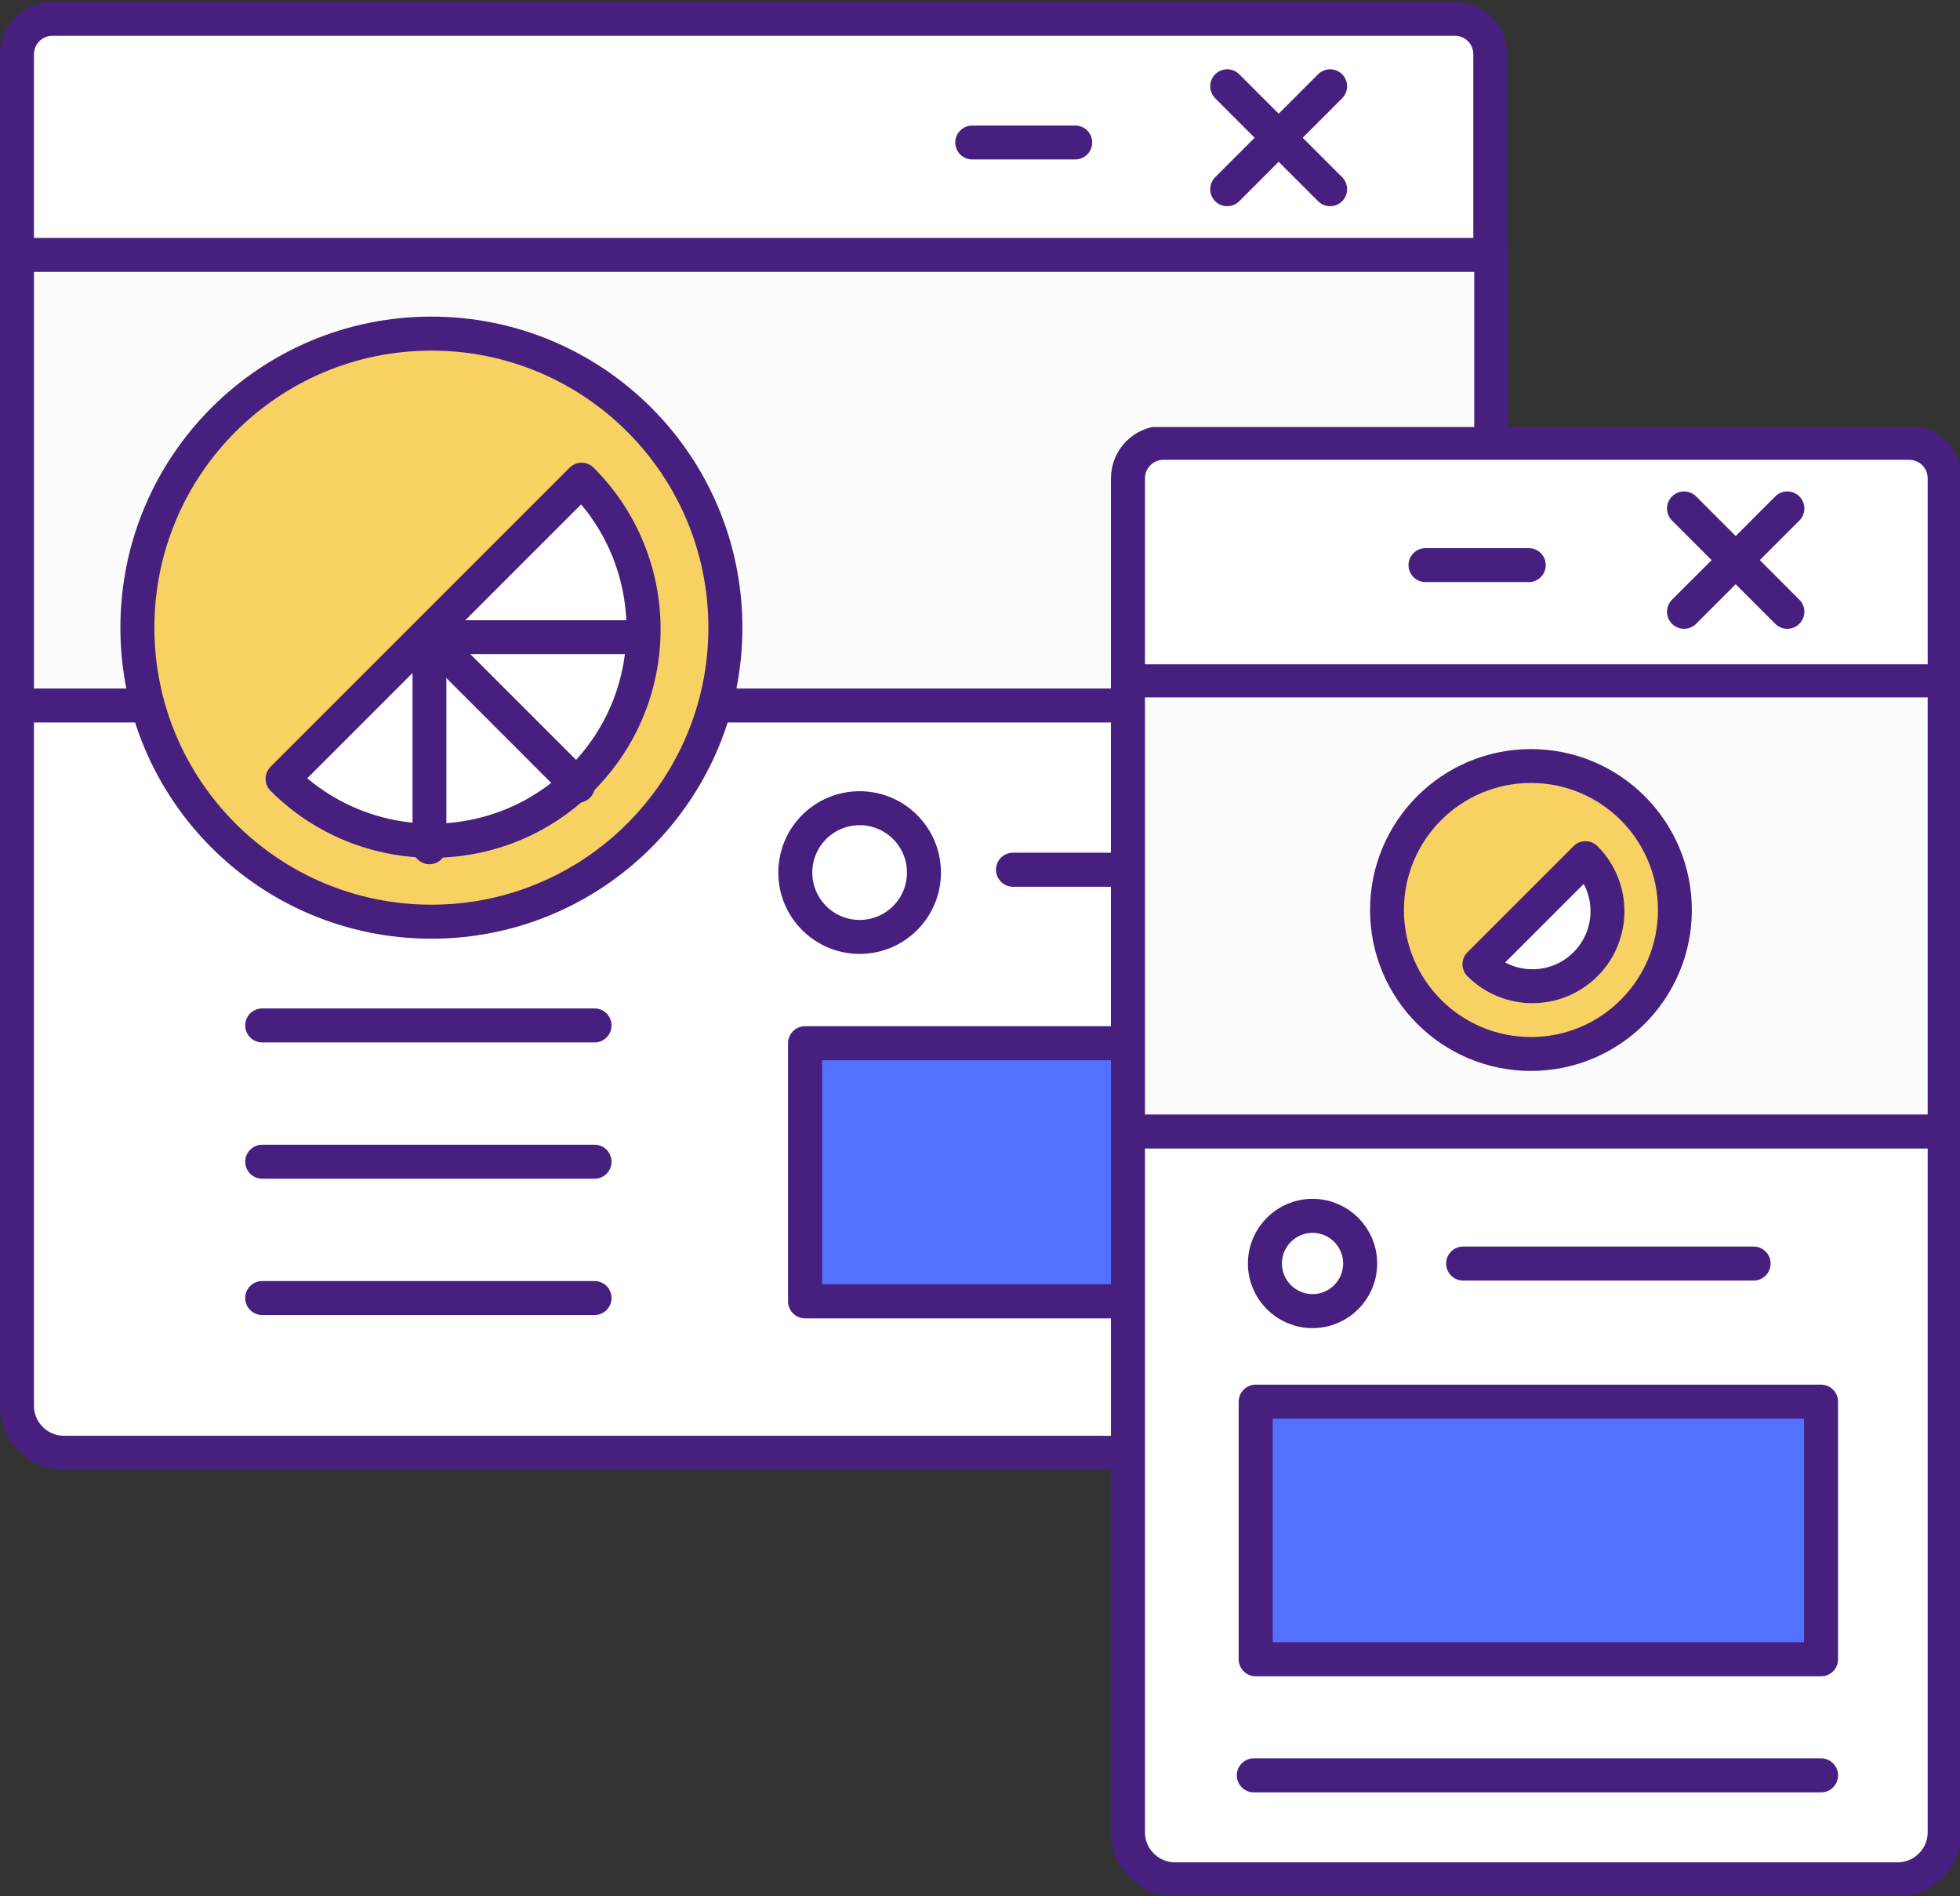
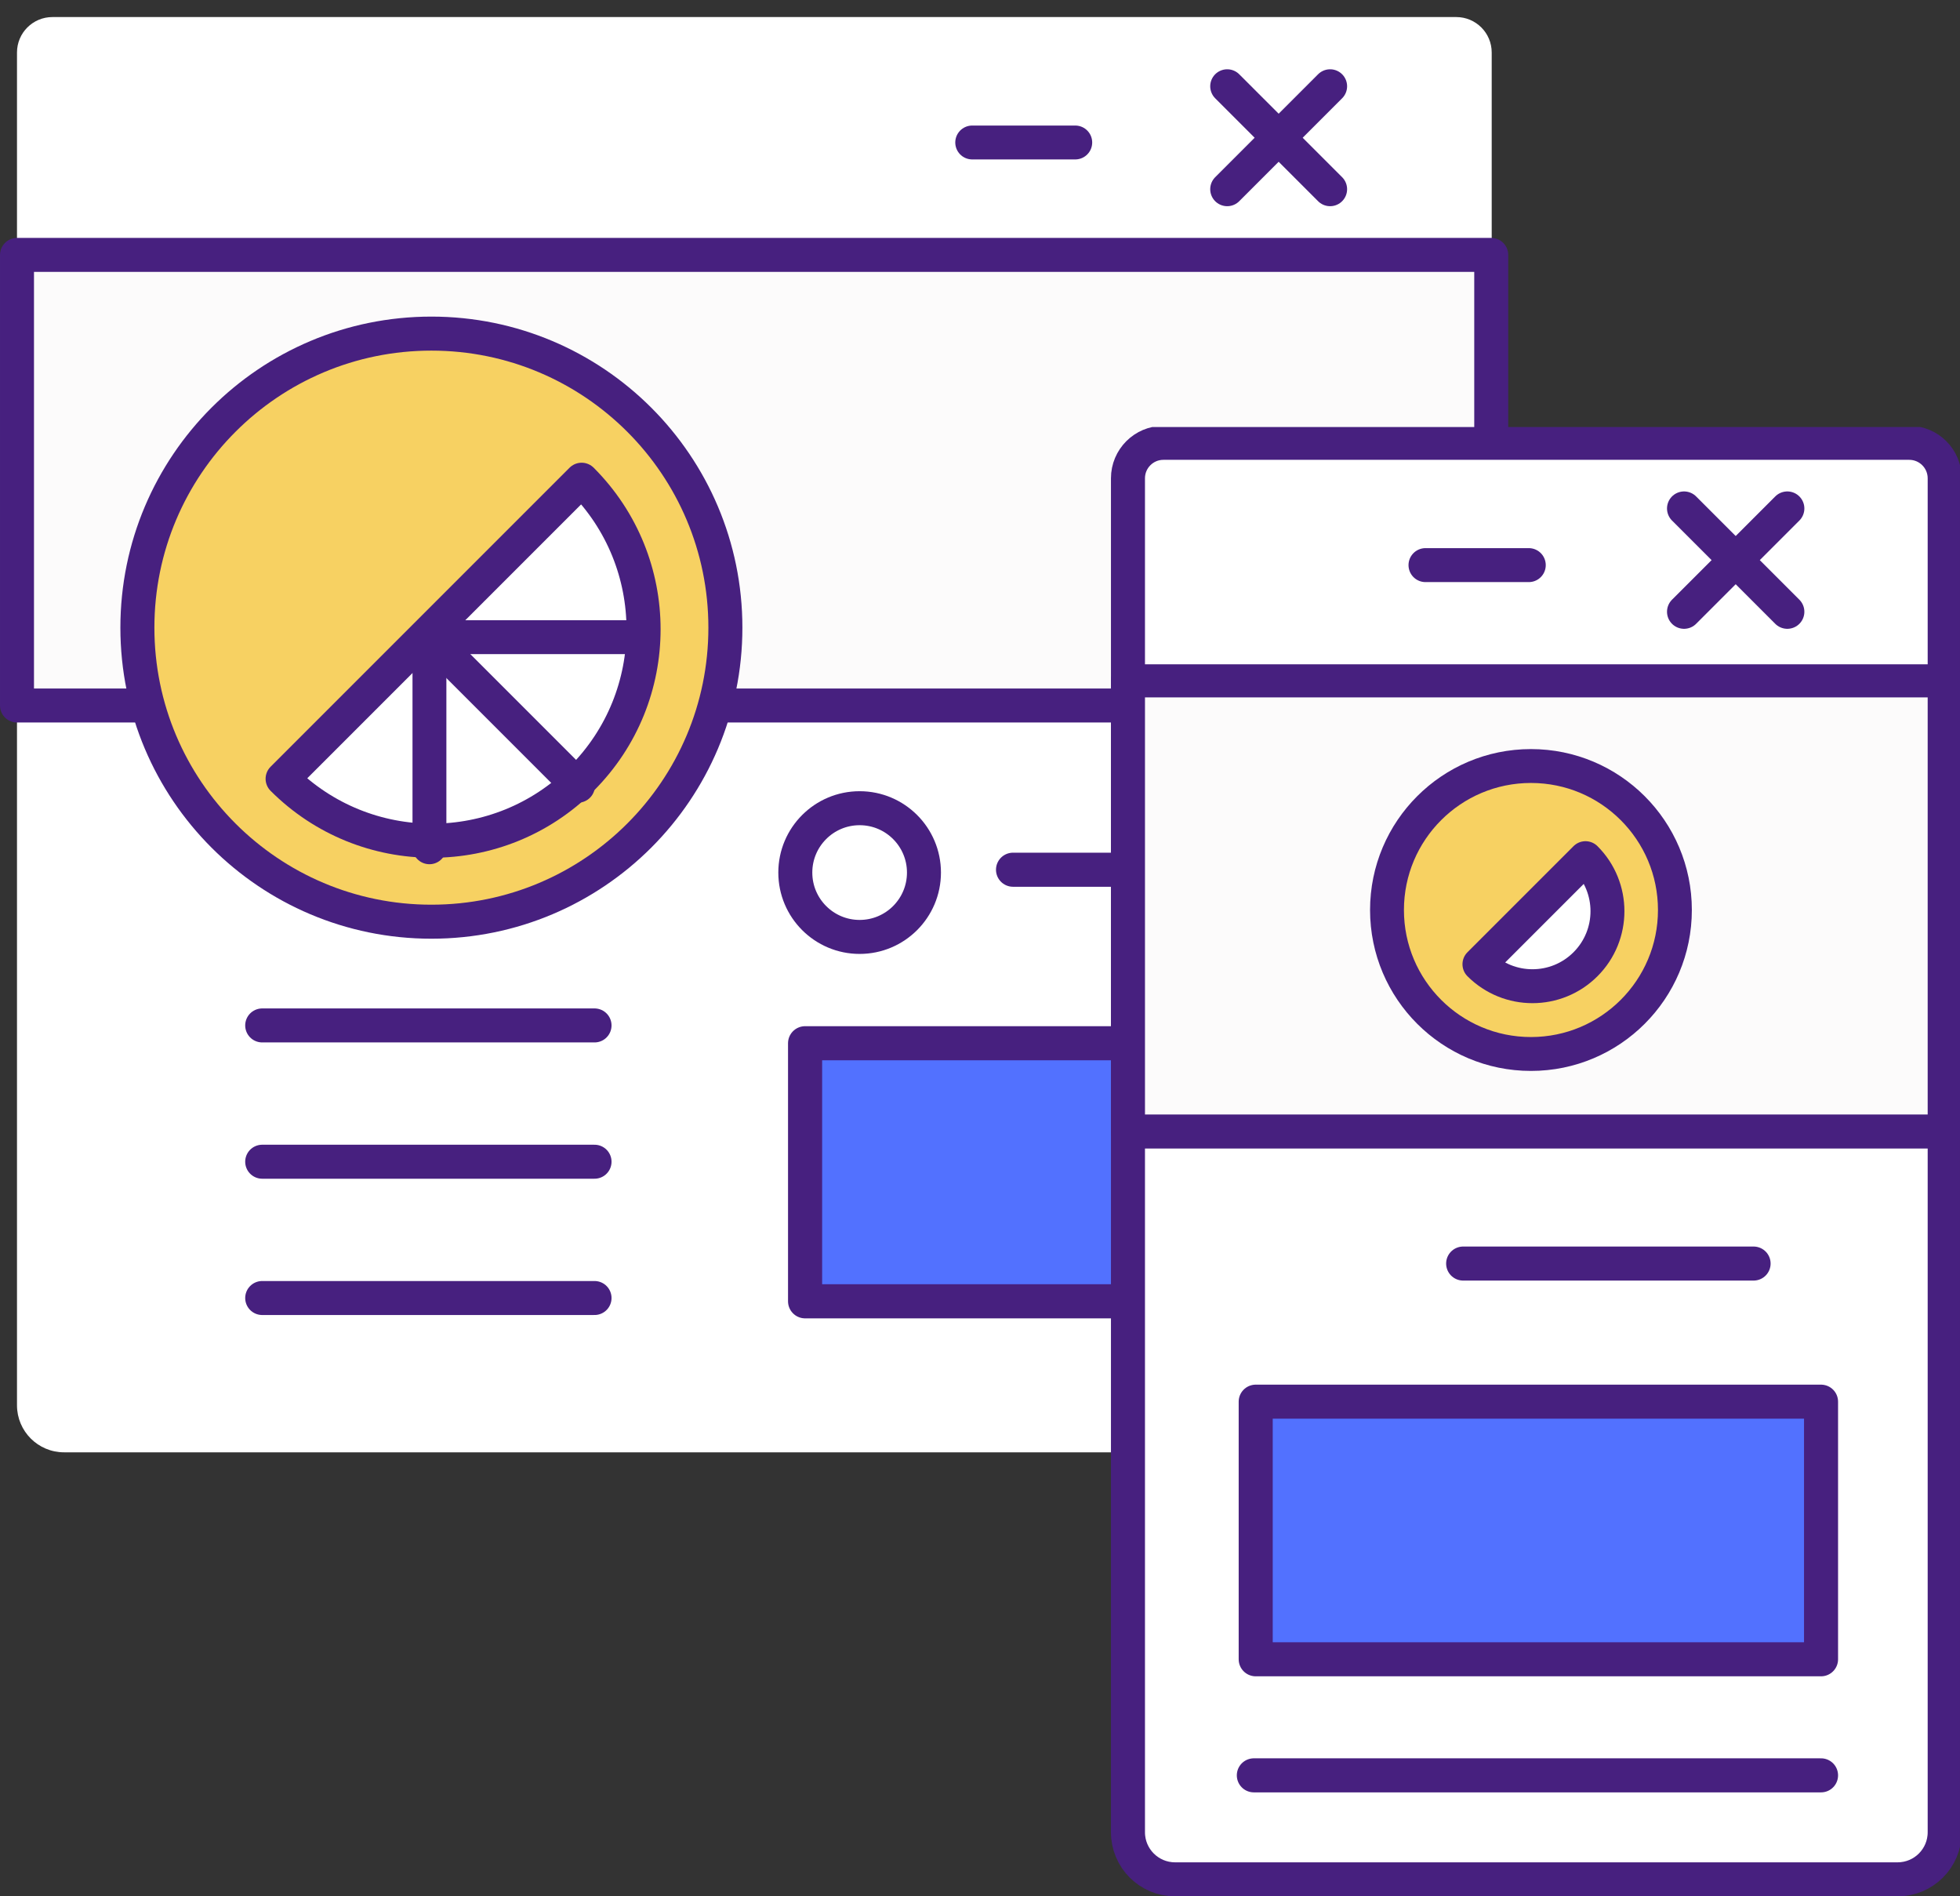
<svg xmlns="http://www.w3.org/2000/svg" fill="#000000" height="2749.4" preserveAspectRatio="xMidYMid meet" version="1" viewBox="-0.0 -0.1 2842.1 2749.4" width="2842.1" zoomAndPan="magnify">
  <rect x="-0.0" y="-0.1" width="2842.1" height="2749.4" fill="#333333" stroke="none" />
  <defs>
    <clipPath id="a">
      <path d="M 1609 619 L 2842.078 619 L 2842.078 2749.281 L 1609 2749.281 Z M 1609 619" />
    </clipPath>
    <clipPath id="b">
      <path d="M 1609 963 L 2842.078 963 L 2842.078 1666 L 1609 1666 Z M 1609 963" />
    </clipPath>
  </defs>
  <g>
    <g id="change1_1">
      <path d="M 2094.848 2105.52 L 92.859 2105.52 C 55.184 2105.52 24.641 2074.98 24.641 2037.309 L 24.641 76.004 C 24.641 47.637 47.637 24.637 76.004 24.637 L 2111.684 24.637 C 2140.047 24.637 2163.047 47.637 2163.047 76.02 L 2163.047 2037.309 C 2163.047 2074.98 2132.508 2105.52 2094.848 2105.52" fill="#ffffff" />
    </g>
-     <path d="M 12532.291 3851.256 L 555.525 3851.256 C 330.132 3851.256 147.411 4033.954 147.411 4259.323 L 147.411 15992.702 C 147.411 16162.407 284.984 16300.003 454.688 16300.003 L 12633.011 16300.003 C 12802.693 16300.003 12940.289 16162.407 12940.289 15992.609 L 12940.289 4259.323 C 12940.289 4033.954 12757.591 3851.256 12532.291 3851.256 Z M 12532.291 3851.256" fill="none" stroke="#47207f" stroke-linecap="round" stroke-linejoin="round" stroke-miterlimit="10" stroke-width="294.843" transform="matrix(.167 0 0 -.167 0 2749.28)" />
    <g id="change2_1">
      <path d="M 2163.043 1022.242 L 24.652 1022.242 L 24.652 368.73 L 2163.043 368.73 L 2163.043 1022.242" fill="#fcfbfb" />
    </g>
    <path d="M 14810.696 11825.3 L 168.798 11825.3 L 168.798 16299.998 L 14810.696 16299.998 Z M 14810.696 11825.3" fill="none" stroke="#47207f" stroke-linecap="round" stroke-linejoin="round" stroke-miterlimit="10" stroke-width="337.46" transform="matrix(.146 0 0 -.146 0 2749.28)" />
    <g id="change1_2">
      <path d="M 11979.691 16299.998 L 11052.888 15373.099" fill="#ffffff" stroke="#47207f" stroke-linecap="round" stroke-linejoin="round" stroke-miterlimit="10" stroke-width="306.028" transform="matrix(.161 0 0 -.161 0 2749.28)" />
    </g>
    <g id="change1_3">
      <path d="M 11052.888 16299.998 L 11979.691 15373.099" fill="#ffffff" stroke="#47207f" stroke-linecap="round" stroke-linejoin="round" stroke-miterlimit="10" stroke-width="306.028" transform="matrix(.161 0 0 -.161 0 2749.28)" />
    </g>
    <path d="M 9994.669 16300.005 L 9036.9 16300.005" fill="none" stroke="#47207f" stroke-linecap="round" stroke-linejoin="round" stroke-miterlimit="10" stroke-width="314.984" transform="matrix(.156 0 0 -.156 0 2749.28)" />
    <path d="M 3801.914 12626.784 L 8621.094 12626.784" fill="none" stroke="#47207f" stroke-linecap="round" stroke-linejoin="round" stroke-miterlimit="10" stroke-width="492.847" transform="matrix(.1 0 0 -.1 0 2749.28)" />
    <path d="M 3801.914 10650.808 L 8621.094 10650.808" fill="none" stroke="#47207f" stroke-linecap="round" stroke-linejoin="round" stroke-miterlimit="10" stroke-width="492.847" transform="matrix(.1 0 0 -.1 0 2749.28)" />
    <path d="M 3801.914 8674.792 L 8621.094 8674.792" fill="none" stroke="#47207f" stroke-linecap="round" stroke-linejoin="round" stroke-miterlimit="10" stroke-width="492.847" transform="matrix(.1 0 0 -.1 0 2749.28)" />
    <g id="change1_4">
      <path d="M 13397.891 14843.112 C 13397.891 14327.605 12980.195 13909.987 12465.195 13909.987 C 11950 13909.987 11532.383 14327.605 11532.383 14843.112 C 11532.383 15358.503 11950 15776.198 12465.195 15776.198 C 12980.195 15776.198 13397.891 15358.503 13397.891 14843.112" fill="#ffffff" stroke="#47207f" stroke-linecap="round" stroke-linejoin="round" stroke-miterlimit="10" stroke-width="492.847" transform="matrix(.1 0 0 -.1 0 2749.28)" />
    </g>
    <path d="M 12663.309 12831.294 L 16299.989 12831.294" fill="none" stroke="#47207f" stroke-linecap="round" stroke-linejoin="round" stroke-miterlimit="10" stroke-width="426.047" transform="matrix(.116 0 0 -.116 0 2749.28)" />
    <g id="change3_1">
      <path d="M 1982.016 1889.43 L 1163.543 1889.43 L 1163.543 1516.527 L 1982.016 1516.527 L 1982.016 1889.43" fill="#5271ff" />
    </g>
    <path d="M 16300.007 7071.37 L 9568.925 7071.37 L 9568.925 10138.102 L 16300.007 10138.102 Z M 16300.007 7071.37" fill="none" stroke="#47207f" stroke-linecap="round" stroke-linejoin="round" stroke-miterlimit="10" stroke-width="405.316" transform="matrix(.122 0 0 -.122 0 2749.28)" />
    <g id="change1_5">
      <path d="M 2749.215 2724.641 L 1702.398 2724.641 C 1664.719 2724.641 1634.18 2694.102 1634.18 2656.418 L 1634.18 695.125 C 1634.18 666.762 1657.18 643.754 1685.539 643.754 L 2766.051 643.754 C 2794.434 643.754 2817.438 666.762 2817.438 695.141 L 2817.438 2656.418 C 2817.438 2694.102 2786.895 2724.641 2749.215 2724.641" fill="#ffffff" />
    </g>
    <g clip-path="url(#a)">
      <path d="M 15905.298 142.549 L 9849.05 142.549 C 9631.058 142.549 9454.377 319.229 9454.377 537.244 L 9454.377 11884.101 C 9454.377 12048.194 9587.442 12181.303 9751.512 12181.303 L 16002.701 12181.303 C 16166.906 12181.303 16299.993 12048.194 16299.993 11884.011 L 16299.993 537.244 C 16299.993 319.229 16123.29 142.549 15905.298 142.549 Z M 15905.298 142.549" fill="none" stroke="#47207f" stroke-linecap="round" stroke-linejoin="round" stroke-miterlimit="10" stroke-width="285.131" transform="matrix(.173 0 0 -.173 0 2749.28)" />
    </g>
    <g id="change2_2">
      <path d="M 2817.438 1641.359 L 1634.188 1641.359 L 1634.188 987.844 L 2817.438 987.844 L 2817.438 1641.359" fill="#fcfbfb" />
    </g>
    <g clip-path="url(#b)">
      <path d="M 16299.993 6409.76 L 9454.423 6409.76 L 9454.423 10190.607 L 16299.993 10190.607 Z M 16299.993 6409.76" fill="none" stroke="#47207f" stroke-linecap="round" stroke-linejoin="round" stroke-miterlimit="10" stroke-width="285.131" transform="matrix(.173 0 0 -.173 0 2749.28)" />
    </g>
    <g id="change1_6">
      <path d="M 16299.996 12655.11 L 15358.304 11713.394" fill="#ffffff" stroke="#47207f" stroke-linecap="round" stroke-linejoin="round" stroke-miterlimit="10" stroke-width="310.929" transform="matrix(.159 0 0 -.159 0 2749.28)" />
    </g>
    <g id="change1_7">
      <path d="M 15358.304 12655.11 L 16299.996 11713.394" fill="#ffffff" stroke="#47207f" stroke-linecap="round" stroke-linejoin="round" stroke-miterlimit="10" stroke-width="310.929" transform="matrix(.159 0 0 -.159 0 2749.28)" />
    </g>
    <path d="M 16300 14191.606 L 15198.805 14191.606" fill="none" stroke="#47207f" stroke-linecap="round" stroke-linejoin="round" stroke-miterlimit="10" stroke-width="362.154" transform="matrix(.136 0 0 -.136 0 2749.28)" />
    <g id="change1_8">
-       <path d="M 16300.004 7583.028 C 16300.004 7267.683 16044.49 7012.234 15729.501 7012.234 C 15414.286 7012.234 15158.804 7267.683 15158.804 7583.028 C 15158.804 7898.275 15414.286 8153.822 15729.501 8153.822 C 16044.49 8153.822 16300.004 7898.275 16300.004 7583.028" fill="#ffffff" stroke="#47207f" stroke-linecap="round" stroke-linejoin="round" stroke-miterlimit="10" stroke-width="407.816" transform="matrix(.121 0 0 -.121 0 2749.28)" />
-     </g>
+       </g>
    <path d="M 13600.193 5881.013 L 16300.011 5881.013" fill="none" stroke="#47207f" stroke-linecap="round" stroke-linejoin="round" stroke-miterlimit="10" stroke-width="316.282" transform="matrix(.156 0 0 -.156 0 2749.28)" />
    <g id="change3_2">
      <path d="M 2636.395 2406.129 L 1817.93 2406.129 L 1817.93 2033.238 L 2636.395 2033.238 L 2636.395 2406.129" fill="#5271ff" />
    </g>
    <path d="M 16300 2121.595 L 11239.688 2121.595 L 11239.688 4427.061 L 16300 4427.061 Z M 16300 2121.595" fill="none" stroke="#47207f" stroke-linecap="round" stroke-linejoin="round" stroke-miterlimit="10" stroke-width="304.712" transform="matrix(.162 0 0 -.162 0 2749.28)" />
    <g id="change4_1">
      <path d="M 1051.191 911.043 C 1051.191 1146.348 860.445 1337.09 625.145 1337.09 C 389.844 1337.09 199.098 1146.348 199.098 911.043 C 199.098 675.754 389.844 485 625.145 485 C 860.445 485 1051.191 675.754 1051.191 911.043" fill="#f7d162" />
    </g>
    <path d="M 7567.264 13233.009 C 7567.264 11539.11 6194.131 10166.004 4500.259 10166.004 C 2806.388 10166.004 1433.254 11539.11 1433.254 13233.009 C 1433.254 14926.797 2806.388 16299.986 4500.259 16299.986 C 6194.131 16299.986 7567.264 14926.797 7567.264 13233.009 Z M 7567.264 13233.009" fill="none" stroke="#47207f" stroke-linecap="round" stroke-linejoin="round" stroke-miterlimit="10" stroke-width="354.789" transform="matrix(.139 0 0 -.139 0 2749.28)" />
    <g id="change1_9">
      <path d="M 840.859 701.625 C 900.531 761.297 930.391 839.52 930.391 917.695 C 930.391 995.973 900.531 1074.184 840.859 1133.867 C 781.184 1193.539 702.961 1223.398 624.738 1223.363 C 546.516 1223.398 468.293 1193.539 408.617 1133.867 L 840.859 701.625" fill="#ffffff" />
    </g>
    <path d="M 6693.515 16300.001 C 7168.522 15824.993 7406.212 15202.315 7406.212 14580.011 C 7406.212 13956.898 7168.522 13334.313 6693.515 12859.212 C 6218.476 12384.205 5595.798 12146.514 4973.12 12146.794 C 4350.442 12146.514 3727.765 12384.205 3252.726 12859.212 Z M 6693.515 16300.001" fill="none" stroke="#47207f" stroke-linecap="round" stroke-linejoin="round" stroke-miterlimit="10" stroke-width="392.322" transform="matrix(.126 0 0 -.126 0 2749.28)" />
    <path d="M 5559.951 16300.006 L 7483.352 14376.605" fill="none" stroke="#47207f" stroke-linecap="round" stroke-linejoin="round" stroke-miterlimit="10" stroke-width="438.616" transform="matrix(.112 0 0 -.112 0 2749.28)" />
    <path d="M 5559.802 16299.606 L 8279.962 16299.988" fill="none" stroke="#47207f" stroke-linecap="round" stroke-linejoin="round" stroke-miterlimit="10" stroke-width="438.606" transform="matrix(.112 0 0 -.112 0 2749.28)" />
    <path d="M 5559.951 16300.006 L 5559.951 13580.086" fill="none" stroke="#47207f" stroke-linecap="round" stroke-linejoin="round" stroke-miterlimit="10" stroke-width="438.616" transform="matrix(.112 0 0 -.112 0 2749.28)" />
    <g id="change4_2">
      <path d="M 2436.574 1314.613 C 2436.574 1430.273 2342.816 1524.035 2227.148 1524.035 C 2111.492 1524.035 2017.738 1430.273 2017.738 1314.613 C 2017.738 1198.945 2111.492 1105.191 2227.148 1105.191 C 2342.816 1105.191 2436.574 1198.945 2436.574 1314.613" fill="#f7d162" />
    </g>
    <path d="M 16300.009 9597.524 C 16300.009 8823.79 15672.795 8196.55 14899.008 8196.55 C 14125.3 8196.55 13498.112 8823.79 13498.112 9597.524 C 13498.112 10371.311 14125.3 10998.499 14899.008 10998.499 C 15672.795 10998.499 16300.009 10371.311 16300.009 9597.524 Z M 16300.009 9597.524" fill="none" stroke="#47207f" stroke-linecap="round" stroke-linejoin="round" stroke-miterlimit="10" stroke-width="329.7" transform="matrix(.149 0 0 -.149 0 2749.28)" />
    <g id="change1_10">
      <path d="M 2304.039 1240.828 C 2325.32 1262.109 2335.953 1289.996 2335.953 1317.879 C 2335.953 1345.789 2325.32 1373.68 2304.039 1394.957 C 2282.758 1416.238 2254.867 1426.887 2226.965 1426.867 C 2199.078 1426.887 2171.191 1416.238 2149.906 1394.957 L 2304.039 1240.828" fill="#ffffff" />
    </g>
    <path d="M 16077.308 10525.796 C 16225.806 10377.298 16300.001 10182.708 16300.001 9988.145 C 16300.001 9793.392 16225.806 9598.774 16077.308 9450.303 C 15928.81 9301.805 15734.193 9227.502 15539.494 9227.638 C 15344.904 9227.502 15150.313 9301.805 15001.788 9450.303 Z M 16077.308 10525.796" fill="none" stroke="#47207f" stroke-linecap="round" stroke-linejoin="round" stroke-miterlimit="10" stroke-width="343.903" transform="matrix(.143 0 0 -.143 0 2749.28)" />
    <path d="M 16300 1082.904 L 11223 1082.904" fill="none" stroke="#47207f" stroke-linecap="round" stroke-linejoin="round" stroke-miterlimit="10" stroke-width="304.712" transform="matrix(.162 0 0 -.162 0 2749.28)" />
  </g>
</svg>